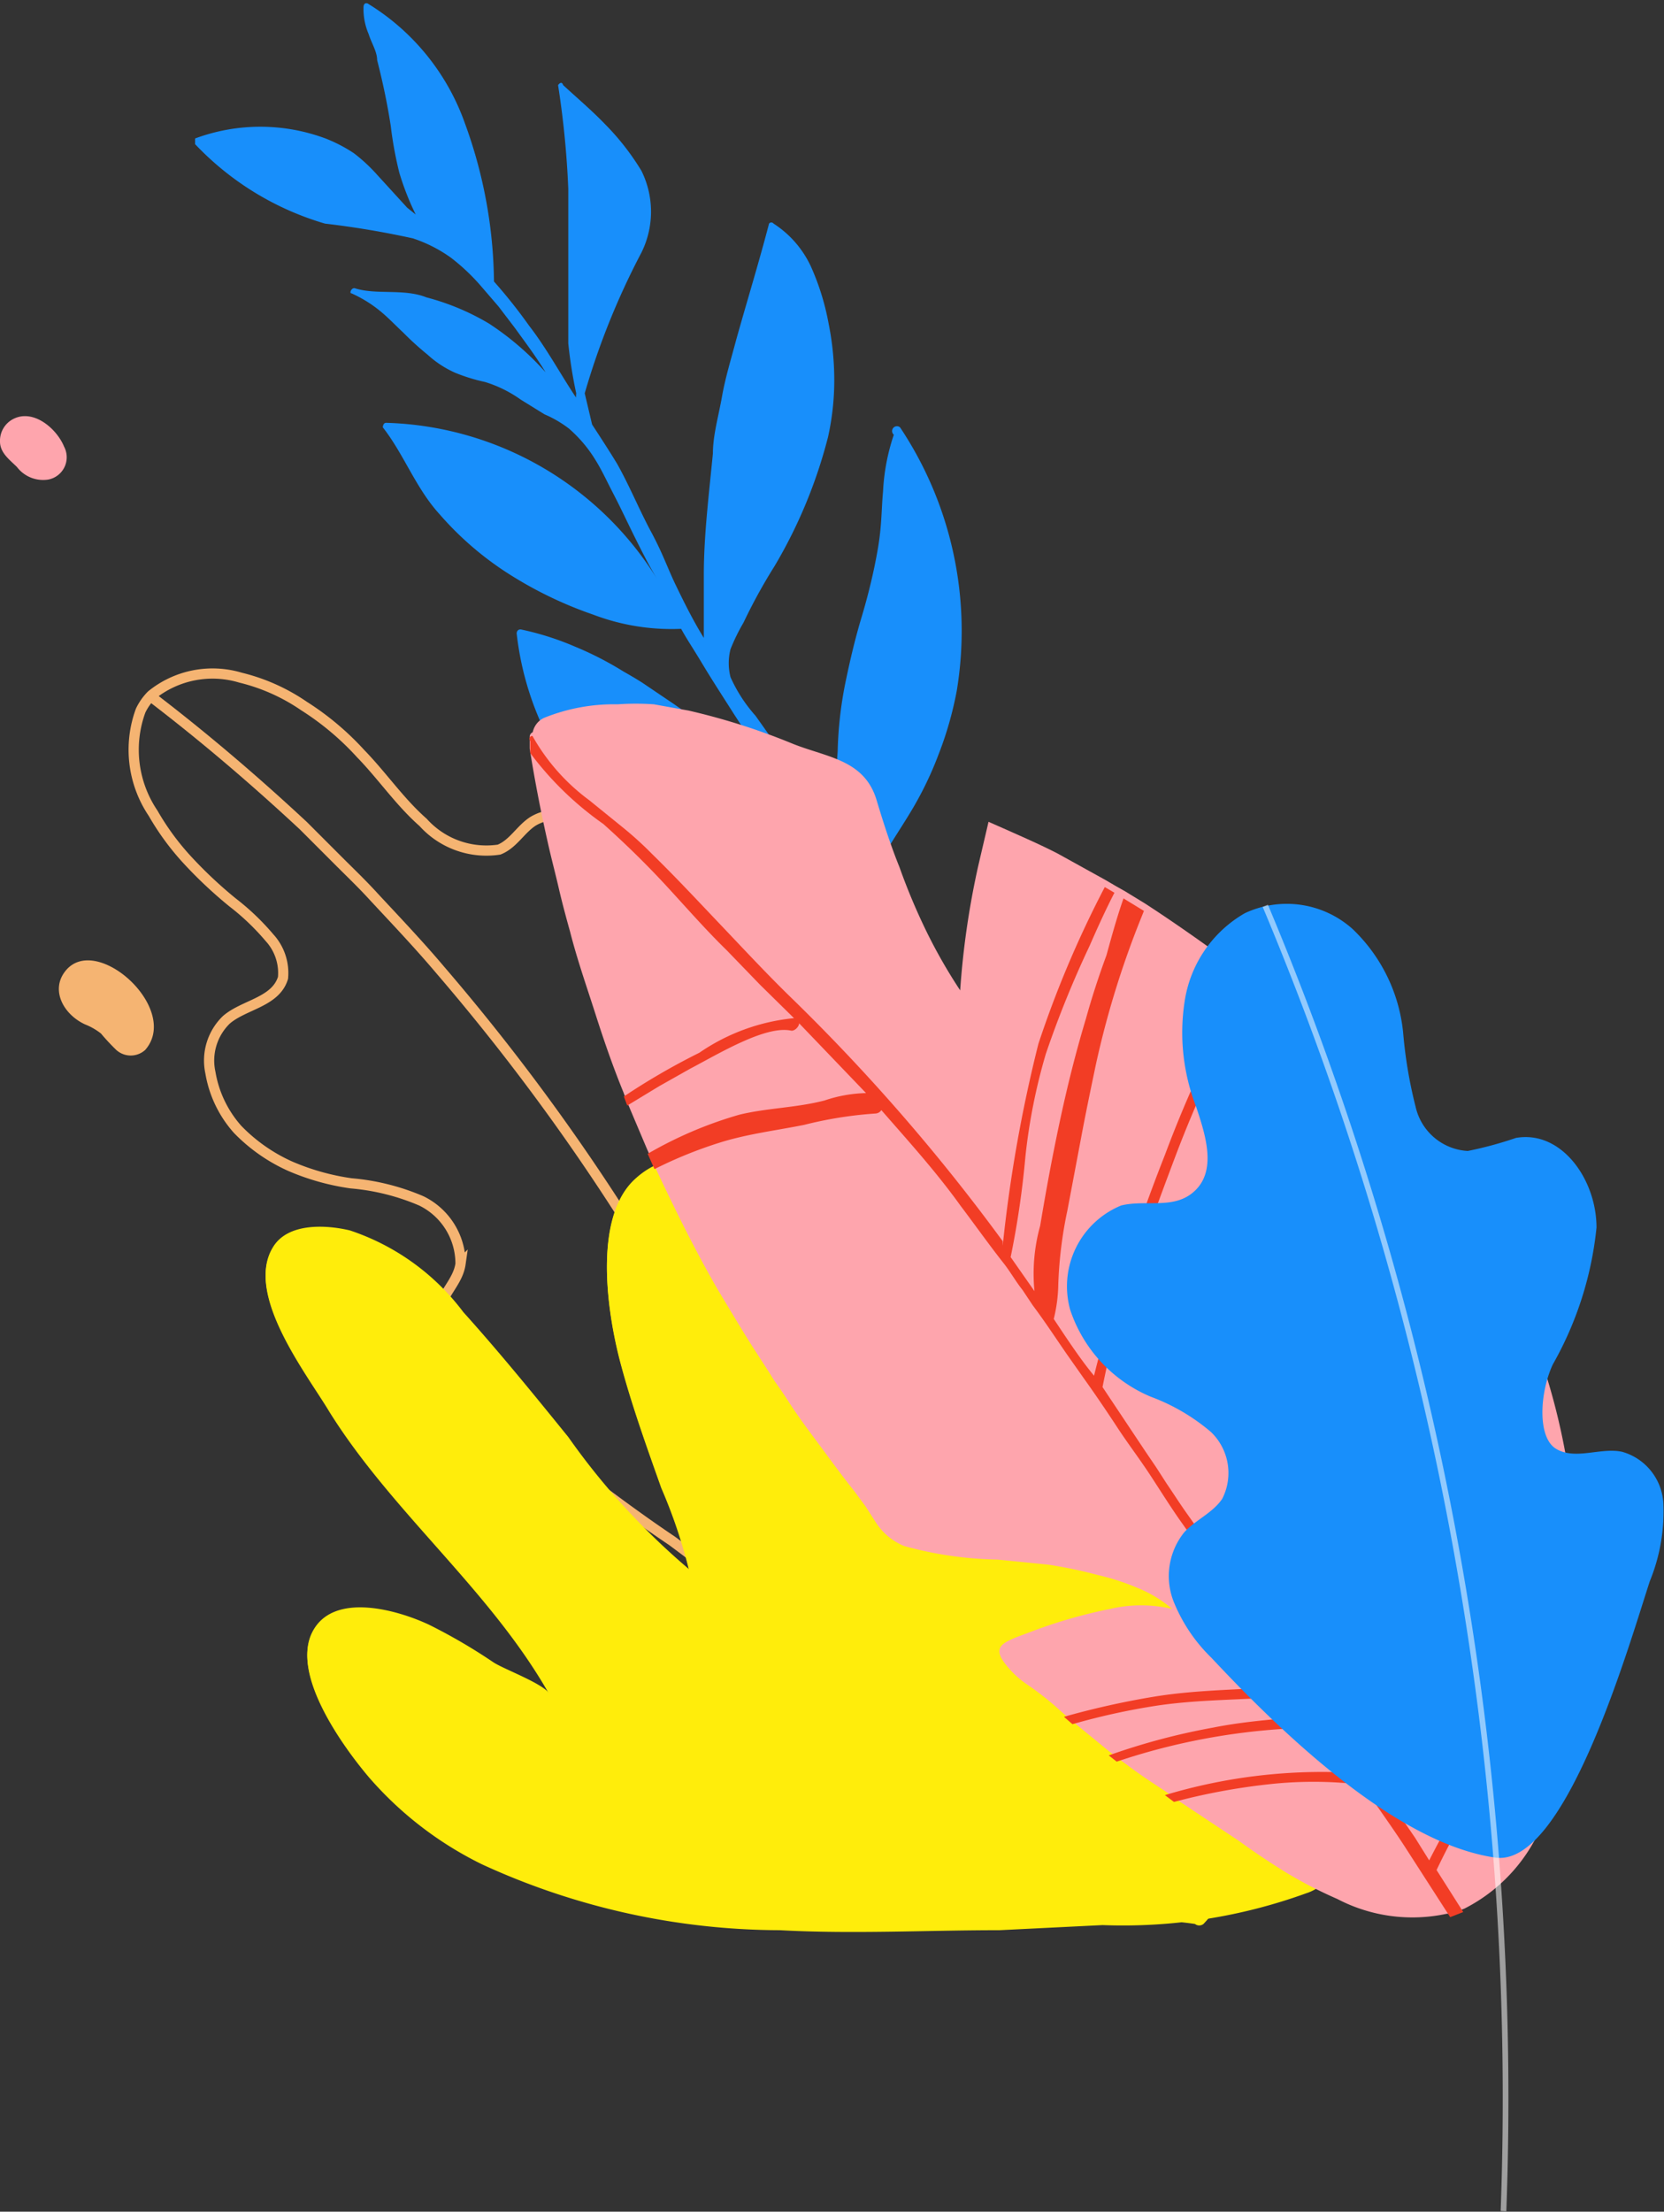
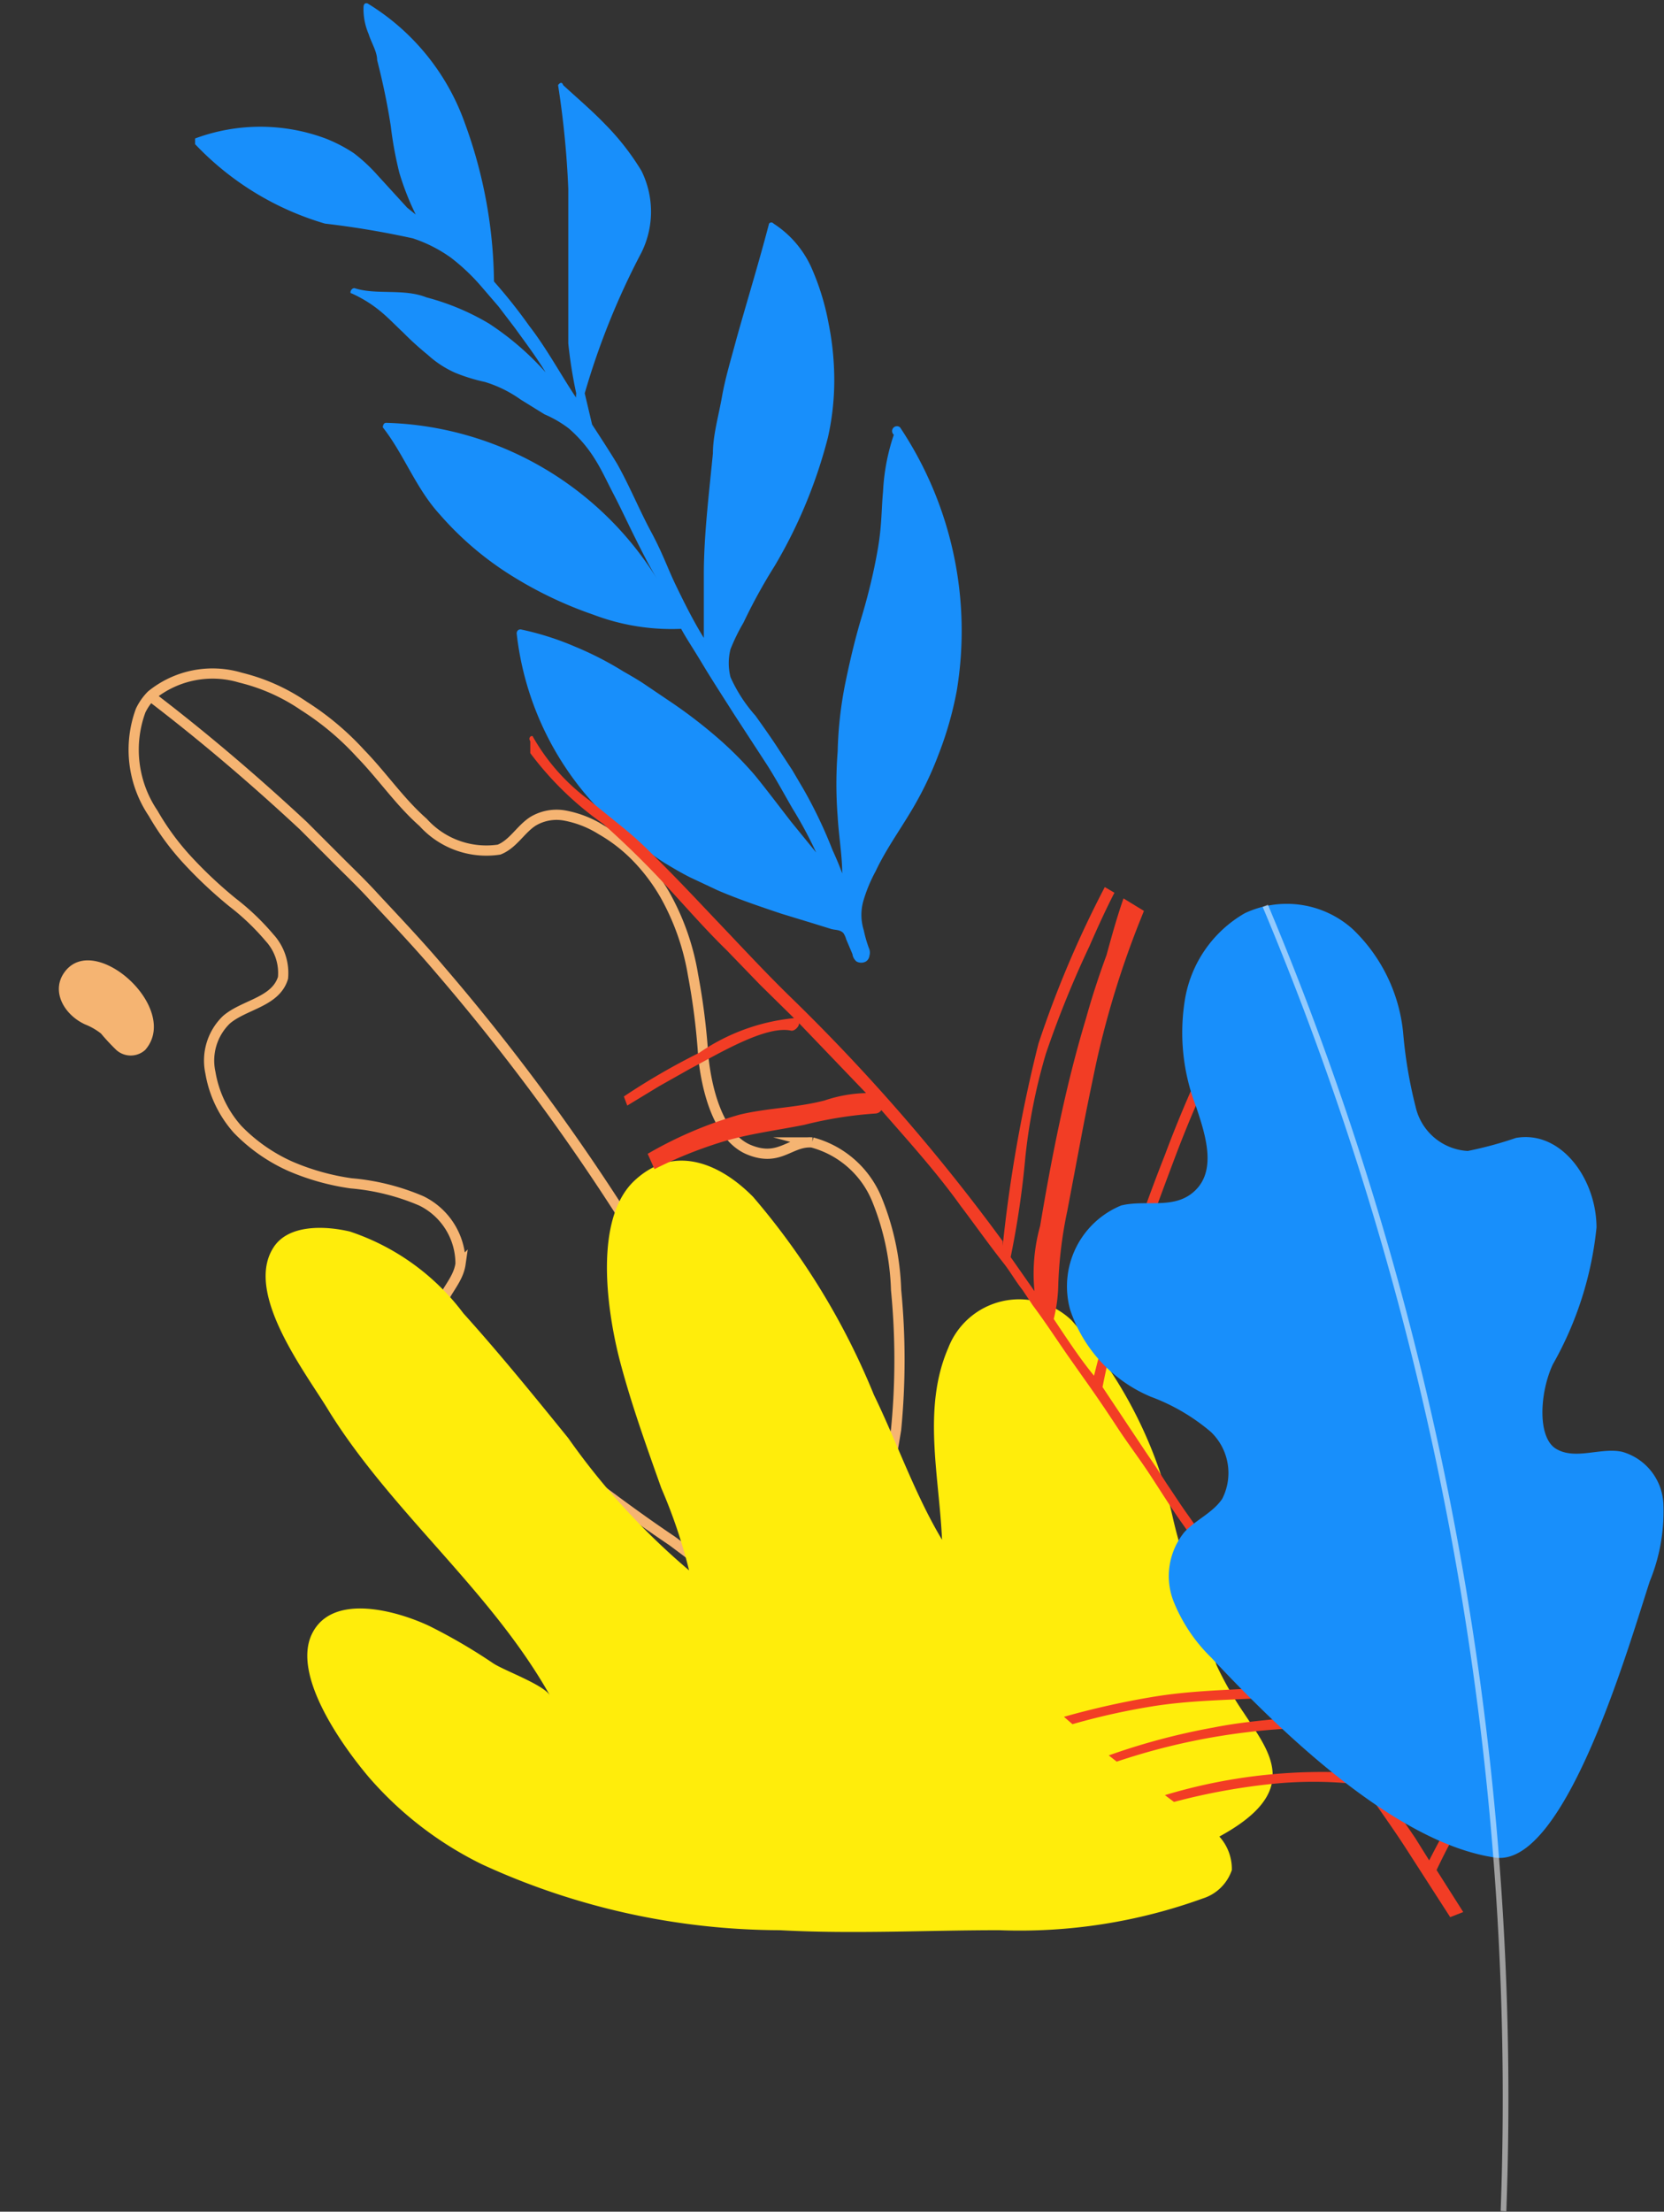
<svg xmlns="http://www.w3.org/2000/svg" id="Layer_1" data-name="Layer 1" viewBox="0 0 29.34 38.97">
  <rect x="0" y="0" width="29.34" height="38.97" fill="#333333" stroke="none" />
  <defs>
    <style>.cls-1,.cls-6{fill:none;stroke-miterlimit:10;}.cls-1{stroke:#f5b472;stroke-width:0.18px;}.cls-2{fill:#ffed0b;}.cls-3{fill:#188ffb;}.cls-4{fill:#fea5ad;}.cls-5{fill:#f23d25;}.cls-6{stroke:#fff;stroke-width:0.1px;opacity:0.53;}.cls-7{fill:#f5b472;}</style>
  </defs>
  <title>graphic_right</title>
  <path class="cls-1" d="M219.94,412.92l-.09,0a.57.57,0,0,1-.26,0,3.19,3.19,0,0,1-1.27-.63c-.44-.31-.87-.64-1.14-.84-1-.67-1.88-1.39-2.83-2.05-.17-.13-.35-.26-.51-.4a2.62,2.62,0,0,1-.46-.48,1.43,1.43,0,0,1-.28-1.22c.09-.26.31-.45.35-.73a1.23,1.23,0,0,0-.69-1.11,4,4,0,0,0-1.24-.31,4.18,4.18,0,0,1-1.07-.3,3,3,0,0,1-.93-.65,2,2,0,0,1-.48-1,1,1,0,0,1,.28-.93c.31-.27.87-.31,1-.74a.92.92,0,0,0-.24-.71,4.23,4.23,0,0,0-.65-.62,7.74,7.74,0,0,1-.78-.73,4.55,4.55,0,0,1-.62-.84,2,2,0,0,1-.22-1.81,1,1,0,0,1,.19-.27l0,0a1.71,1.71,0,0,1,1.57-.31,3.39,3.39,0,0,1,1.12.5,4.9,4.9,0,0,1,1,.84c.38.39.69.85,1.1,1.21a1.5,1.5,0,0,0,1.34.48c.25-.1.38-.36.6-.5a.81.81,0,0,1,.56-.1,1.84,1.84,0,0,1,.64.25,2.83,2.83,0,0,1,.63.49,3.36,3.36,0,0,1,.49.65,4.31,4.31,0,0,1,.5,1.42,11.89,11.89,0,0,1,.18,1.43c.06.6.27,1.43.81,1.65s.72-.16,1.11-.13a1.71,1.71,0,0,1,1.14,1,4.59,4.59,0,0,1,.34,1.6,12.69,12.69,0,0,1,0,2.46c-.08.49-.17,1-.29,1.41a9.59,9.59,0,0,1-.44,1.31A1.21,1.21,0,0,1,219.94,412.92Z" transform="translate(-205.33 -384.3)" />
  <path class="cls-1" d="M208,396.58l0,0h0c.93.71,1.82,1.47,2.68,2.27l.62.62c.21.21.42.41.62.63.4.43.8.85,1.18,1.3a38.09,38.09,0,0,1,4.08,5.75,40.41,40.41,0,0,1,2.68,5.83" transform="translate(-205.33 -384.3)" />
-   <path class="cls-2" d="M227.26,414.48a6,6,0,0,1-.48-.84,6.86,6.86,0,0,1-.24-1A8.89,8.89,0,0,1,226,411a7.77,7.77,0,0,0-1.78-3.44,1.34,1.34,0,0,0-2.17.49c-.46,1.06-.16,2.25-.11,3.38-.48-.8-.8-1.73-1.2-2.55a12.72,12.72,0,0,0-2.13-3.49c-.58-.59-1.39-.94-2.09-.29s-.51,2.19-.27,3.14c.2.77.47,1.52.74,2.28a9.16,9.16,0,0,1,.49,1.45,12.43,12.43,0,0,1-2.13-2.33c-.6-.74-1.21-1.49-1.85-2.2a4.13,4.13,0,0,0-2-1.44c-.42-.1-1.1-.14-1.36.3-.5.82.62,2.24,1,2.88,1.12,1.79,2.85,3.15,3.89,5-.1-.19-.8-.44-1-.57a9.8,9.8,0,0,0-1.13-.66c-.55-.26-1.71-.6-2.07.14s.56,2,1,2.52a6.3,6.3,0,0,0,2,1.54,12.64,12.64,0,0,0,5.25,1.16c1.29.07,2.58,0,3.87,0l1.82-.09a9.48,9.48,0,0,0,3.59-.56.79.79,0,0,0,.51-.5.85.85,0,0,0-.22-.59C228.3,415.86,227.72,415.18,227.26,414.48Z" transform="translate(-205.33 -384.3)" />
-   <path class="cls-2" d="M227,414.64a24.36,24.36,0,0,0-1-3.66,7.77,7.77,0,0,0-1.78-3.44,1.34,1.34,0,0,0-2.17.49c-.46,1.06-.16,2.25-.11,3.38-.48-.8-.8-1.73-1.2-2.55a12.72,12.72,0,0,0-2.13-3.49c-.58-.59-1.39-.94-2.09-.29s-.51,2.19-.27,3.14c.2.77.47,1.52.74,2.28a9.16,9.16,0,0,1,.49,1.45,12.43,12.43,0,0,1-2.13-2.33c-.6-.74-1.21-1.49-1.85-2.2a4.13,4.13,0,0,0-2-1.44c-.42-.1-1.1-.14-1.36.3-.5.82.62,2.24,1,2.88,1.12,1.79,2.85,3.15,3.89,5-.1-.19-.8-.44-1-.57a9.8,9.8,0,0,0-1.13-.66c-.55-.26-1.71-.6-2.07.14s.56,2,1,2.52a6.3,6.3,0,0,0,2,1.54,12.64,12.64,0,0,0,5.25,1.16c1.29.07,2.58,0,3.87,0l1.82-.09a5.59,5.59,0,0,1,1.63,0,.12.12,0,0,0,.15,0C227.46,417.25,227.18,415.68,227,414.64Z" transform="translate(-205.33 -384.3)" />
+   <path class="cls-2" d="M227.26,414.48a6,6,0,0,1-.48-.84,6.86,6.86,0,0,1-.24-1A8.89,8.89,0,0,1,226,411a7.77,7.77,0,0,0-1.78-3.44,1.34,1.34,0,0,0-2.17.49c-.46,1.06-.16,2.25-.11,3.38-.48-.8-.8-1.73-1.2-2.55a12.72,12.72,0,0,0-2.13-3.49c-.58-.59-1.39-.94-2.09-.29s-.51,2.19-.27,3.14c.2.77.47,1.52.74,2.28a9.16,9.16,0,0,1,.49,1.45,12.43,12.43,0,0,1-2.13-2.33c-.6-.74-1.21-1.49-1.85-2.2a4.13,4.13,0,0,0-2-1.44c-.42-.1-1.1-.14-1.36.3-.5.82.62,2.24,1,2.88,1.12,1.79,2.85,3.15,3.89,5-.1-.19-.8-.44-1-.57a9.8,9.8,0,0,0-1.13-.66c-.55-.26-1.71-.6-2.07.14s.56,2,1,2.52a6.3,6.3,0,0,0,2,1.54,12.64,12.64,0,0,0,5.25,1.16c1.29.07,2.58,0,3.87,0a9.48,9.48,0,0,0,3.59-.56.79.79,0,0,0,.51-.5.85.85,0,0,0-.22-.59C228.3,415.86,227.72,415.18,227.26,414.48Z" transform="translate(-205.33 -384.3)" />
  <path class="cls-3" d="M221.2,391.83a6.46,6.46,0,0,1,1,4.64,6.23,6.23,0,0,1-.32,1.12,6.12,6.12,0,0,1-.52,1.06c-.2.33-.42.64-.59,1a2.66,2.66,0,0,0-.21.5.9.9,0,0,0,0,.54,2.19,2.19,0,0,0,.1.34.2.2,0,0,1,0,.11.14.14,0,0,1-.06.1.17.17,0,0,1-.17,0,.21.21,0,0,1-.07-.13l-.11-.26a.37.37,0,0,0-.05-.11c-.06-.06-.13-.05-.21-.07l-.29-.09-.59-.18c-.39-.13-.77-.26-1.12-.41l-.49-.23c-.16-.08-.31-.17-.46-.26a6.83,6.83,0,0,1-.79-.6,5.33,5.33,0,0,1-1.81-3.44s0-.07.07-.07a5,5,0,0,1,.95.3,5.81,5.81,0,0,1,.86.44c.14.08.28.16.41.25l.4.27a8.61,8.61,0,0,1,.77.58,6.38,6.38,0,0,1,.74.73c.22.27.43.55.64.82l.22.27.22.27a7.29,7.29,0,0,0-.42-.78c-.15-.26-.29-.52-.45-.77l-.58-.89c-.19-.3-.38-.59-.56-.89s-.26-.41-.37-.61h0a3.89,3.89,0,0,1-1.55-.25,7,7,0,0,1-1.38-.65,5.61,5.61,0,0,1-1.33-1.12c-.42-.46-.63-1.06-1-1.53,0,0,0-.08.06-.08a5.82,5.82,0,0,1,4.8,2.79c-.15-.24-.28-.5-.41-.76s-.25-.52-.38-.77-.21-.43-.33-.62a2.36,2.36,0,0,0-.46-.54,2,2,0,0,0-.43-.25l-.42-.26a2.18,2.18,0,0,0-.63-.31,3.13,3.13,0,0,1-.52-.16,1.8,1.8,0,0,1-.49-.32,5.22,5.22,0,0,1-.43-.39c-.14-.13-.27-.27-.42-.39a2.22,2.22,0,0,0-.49-.3c-.05,0,0-.11.06-.09.38.12.86,0,1.26.16a4.27,4.27,0,0,1,1.1.46,5,5,0,0,1,1,.86c-.17-.28-.36-.53-.54-.78l-.29-.38-.31-.36h0a3.57,3.57,0,0,0-.53-.5,2.49,2.49,0,0,0-.67-.34,15.66,15.66,0,0,0-1.55-.26,5.14,5.14,0,0,1-2.29-1.4s0-.08,0-.1a3.3,3.3,0,0,1,2.3,0,2.62,2.62,0,0,1,.5.26,2.93,2.93,0,0,1,.41.38l.53.58.15.12a4.74,4.74,0,0,1-.29-.74,6.64,6.64,0,0,1-.15-.82c-.06-.39-.14-.77-.24-1.16,0-.15-.1-.3-.15-.46a1.11,1.11,0,0,1-.09-.48s0-.08.07-.06a4.06,4.06,0,0,1,1.72,2.12,8.33,8.33,0,0,1,.51,2.78s0,0,0,0a9.22,9.22,0,0,1,.62.78c.31.4.55.85.83,1.27l0,.06a.66.66,0,0,1,0-.14,8.08,8.08,0,0,1-.14-.88c0-.3,0-.61,0-.93s0-.59,0-.9,0-.59,0-.89a16,16,0,0,0-.18-1.83s.06-.09.09,0c.25.23.51.45.75.7a4.41,4.41,0,0,1,.63.81,1.62,1.62,0,0,1,0,1.44,13.17,13.17,0,0,0-1,2.48l.13.55c.15.23.3.46.44.69.22.39.39.81.6,1.2s.29.64.44.95.31.63.49.92v-.22c0-.29,0-.59,0-.9,0-.68.09-1.41.16-2.13,0-.32.1-.66.16-1s.16-.66.25-1c.19-.68.4-1.36.58-2.05a.05.05,0,0,1,.08,0,1.8,1.8,0,0,1,.66.76,4.38,4.38,0,0,1,.31,1,5.07,5.07,0,0,1,.1,1,4.6,4.6,0,0,1-.11,1,8.65,8.65,0,0,1-.94,2.27,9.66,9.66,0,0,0-.55,1,3.39,3.39,0,0,0-.23.47,1,1,0,0,0,0,.49,2.63,2.63,0,0,0,.44.68c.15.21.3.42.44.64l.21.32.2.34a8.08,8.08,0,0,1,.51,1.07c.06.13.12.27.17.41,0-.32-.06-.65-.08-1a7.35,7.35,0,0,1,0-1.15,6.87,6.87,0,0,1,.13-1.18c.08-.39.17-.78.29-1.18s.22-.81.29-1.22.06-.68.09-1a3.67,3.67,0,0,1,.19-1A.06.06,0,0,1,221.2,391.83Z" transform="translate(-205.33 -384.3)" />
-   <path class="cls-4" d="M214.72,397.22a.36.36,0,0,1,.2-.27,3.29,3.29,0,0,1,1.3-.24,4.58,4.58,0,0,1,.64,0l.61.11a11.72,11.72,0,0,1,1.85.59c.61.24,1.26.28,1.47,1,.12.4.25.8.4,1.17a11,11,0,0,0,.46,1.1,9.28,9.28,0,0,0,.61,1.07h0a14.6,14.6,0,0,1,.32-2.2l.18-.77.34.15c.29.13.59.26.88.41l.85.47.17.1.16.09.36.22c.4.26.79.53,1.18.81l.62.48.14.12c.41.35.82.69,1.2,1.07s.76.76,1.12,1.15.9,1,1.3,1.6c.19.28.38.57.56.87a7.1,7.1,0,0,1,.47.91,12.24,12.24,0,0,1,.51,1.39,11.75,11.75,0,0,1,.34,1.45c0,.24.09.49.12.73s0,.51.06.75c0,.51,0,1,0,1.5v.27l0,.48a9.26,9.26,0,0,1-.19,1.36,6.42,6.42,0,0,1-.46,1.36,2.9,2.9,0,0,1-1.34,1.41l-.23.09-.08,0a2.86,2.86,0,0,1-1.93-.26,7.78,7.78,0,0,1-.91-.47c-.29-.18-.56-.36-.82-.55l-1.13-.75-.16-.12c-.23-.15-.46-.3-.67-.46l-.18-.13-.14-.11-.66-.54-.15-.13-.18-.16a5.32,5.32,0,0,0-.47-.36,1.64,1.64,0,0,1-.42-.41c-.18-.27,0-.34.44-.5a8.7,8.7,0,0,1,1.44-.42,2.39,2.39,0,0,1,1.1,0h0a2.21,2.21,0,0,0-.61-.37,4.21,4.21,0,0,0-.71-.23,8.2,8.2,0,0,0-.86-.18l-.9-.09a6.56,6.56,0,0,1-1.65-.24,1.08,1.08,0,0,1-.5-.42l-.18-.28-.2-.27c-.2-.25-.39-.51-.59-.78s-.39-.52-.57-.8-.22-.31-.32-.48l-.31-.48c-.21-.33-.41-.67-.61-1-.4-.69-.77-1.44-1.13-2.21l-.12-.27-.36-.85-.06-.16c-.18-.44-.34-.9-.49-1.37s-.32-.95-.45-1.46c-.07-.25-.14-.51-.2-.77s-.13-.52-.19-.79c-.12-.53-.23-1.09-.32-1.66l0-.21c0-.05.05-.09.08-.08Z" transform="translate(-205.33 -384.3)" />
  <path class="cls-5" d="M214.72,397.27v0a3.58,3.58,0,0,0,1,1.13l.58.47a6.19,6.19,0,0,1,.53.48c.42.41.82.84,1.22,1.26s.79.84,1.2,1.24a34,34,0,0,1,3.76,4.32l0,.08a25.18,25.18,0,0,1,.63-3.56,18.53,18.53,0,0,1,1.17-2.76l.17.1c-.16.31-.3.62-.44.94a18,18,0,0,0-.77,1.9,10.17,10.17,0,0,0-.36,1.81,15.75,15.75,0,0,1-.26,1.77l.42.6a3.15,3.15,0,0,1,.1-1.15c.1-.6.21-1.2.34-1.81s.28-1.22.47-1.85q.15-.54.36-1.11c.08-.29.18-.66.3-1l.36.22-.06.15a16.09,16.09,0,0,0-.79,2.57c-.09.43-.18.86-.26,1.29l-.24,1.27a7.45,7.45,0,0,0-.16,1.29,2.7,2.7,0,0,1-.08.62c.24.36.47.71.71,1a31.19,31.19,0,0,1,1.25-3.89,21.09,21.09,0,0,1,1.43-3.06l.14.12a21.79,21.79,0,0,0-1.38,2.95c-.26.69-.52,1.39-.75,2.08a15.2,15.2,0,0,0-.54,2l.76,1.14.19.28.18.28c.13.19.25.38.38.56.36.51.7,1,1.06,1.53.19.25.36.5.54.76l.55.74.53.76c.18.25.37.49.54.75l.52.76.26.38.25.4c.38-.75.84-1.49,1.31-2.24a11.09,11.09,0,0,1,1.31-1.73v.27a11.11,11.11,0,0,0-1.12,1.51c-.25.4-.5.79-.73,1.18a12.52,12.52,0,0,0-.64,1.18h0l.47.74-.23.09-.76-1.18c-.25-.39-.53-.77-.79-1.16a.07.07,0,0,1-.06,0,7.15,7.15,0,0,0-1.6,0,11.22,11.22,0,0,0-1.66.31l-.16-.12a9.6,9.6,0,0,1,3.36-.39l-.42-.58-.16-.22a11.5,11.5,0,0,0-3.63.6l-.14-.11a11.67,11.67,0,0,1,1.84-.49c.3-.06.61-.1.91-.13a8.85,8.85,0,0,1,.89-.05l-.27-.39h0c-.87.09-1.67.06-2.5.18a12,12,0,0,0-1.51.33l-.15-.13a14.56,14.56,0,0,1,1.56-.35c.84-.14,1.64-.12,2.51-.2,0,0-.15-.2-.17-.24l-.18-.26-.35-.51c-.24-.35-.48-.68-.71-1l-.28-.43-.29-.41c-.2-.28-.38-.57-.57-.86s-.39-.55-.58-.84-.38-.57-.58-.85l-.31-.44c-.2-.29-.39-.58-.6-.86l-.18-.27c-.12-.15-.22-.33-.34-.48-.26-.33-.5-.67-.75-1-.43-.6-.92-1.14-1.4-1.69a.13.13,0,0,1-.1.06,7,7,0,0,0-1.26.2c-.5.1-1,.16-1.48.31a7.62,7.62,0,0,0-1.16.47l-.12-.27a7.11,7.11,0,0,1,1.62-.69c.5-.12,1-.12,1.5-.25a2.45,2.45,0,0,1,.73-.13l-1.18-1.23c0,.06-.08.14-.14.13-.45-.1-1.3.42-1.78.67l-.55.31-.56.34-.06-.16a12,12,0,0,1,1.33-.77,3.55,3.55,0,0,1,1.67-.61l-.6-.59-.59-.61c-.36-.35-.7-.74-1.06-1.13s-.72-.74-1.11-1.09a5.67,5.67,0,0,1-1.29-1.25l0-.21C214.64,397.3,214.69,397.26,214.72,397.27Z" transform="translate(-205.33 -384.3)" />
  <path class="cls-3" d="M234.42,412.16a3.23,3.23,0,0,0,.24-1.33,1,1,0,0,0-.73-.95c-.38-.08-.82.15-1.16-.05s-.29-1-.06-1.49a6.13,6.13,0,0,0,.77-2.41c0-.85-.62-1.72-1.42-1.58a6.7,6.7,0,0,1-.85.23,1,1,0,0,1-.92-.78,8,8,0,0,1-.22-1.31,2.92,2.92,0,0,0-.89-1.82,1.74,1.74,0,0,0-1.9-.28,2.16,2.16,0,0,0-1.06,1.54,3.61,3.61,0,0,0,.2,1.87c.16.48.36,1.09,0,1.46s-.87.17-1.32.28a1.54,1.54,0,0,0-.9,1.84,2.53,2.53,0,0,0,1.42,1.53,3.52,3.52,0,0,1,1.06.62,1,1,0,0,1,.2,1.18c-.17.25-.47.37-.67.59a1.23,1.23,0,0,0-.19,1.21,2.88,2.88,0,0,0,.67,1c1.17,1.25,3.22,3.26,5,3.52C232.93,417.22,234.06,413.26,234.42,412.16Z" transform="translate(-205.33 -384.3)" />
  <path class="cls-6" d="M227.64,400.26a54.2,54.2,0,0,1,4.2,23" transform="translate(-205.33 -384.3)" />
-   <path class="cls-4" d="M206.46,392.17c-.13-.32-.55-.68-.91-.48a.43.43,0,0,0-.22.39c0,.2.17.32.3.45a.58.58,0,0,0,.55.22A.4.4,0,0,0,206.46,392.17Z" transform="translate(-205.33 -384.3)" />
  <path class="cls-7" d="M207.46,401.44c-.35-.25-.77-.33-1,0s0,.74.37.91a1.12,1.12,0,0,1,.28.16,3.71,3.71,0,0,0,.27.29.38.38,0,0,0,.51,0C208.25,402.39,207.92,401.77,207.46,401.44Z" transform="translate(-205.33 -384.3)" />
</svg>